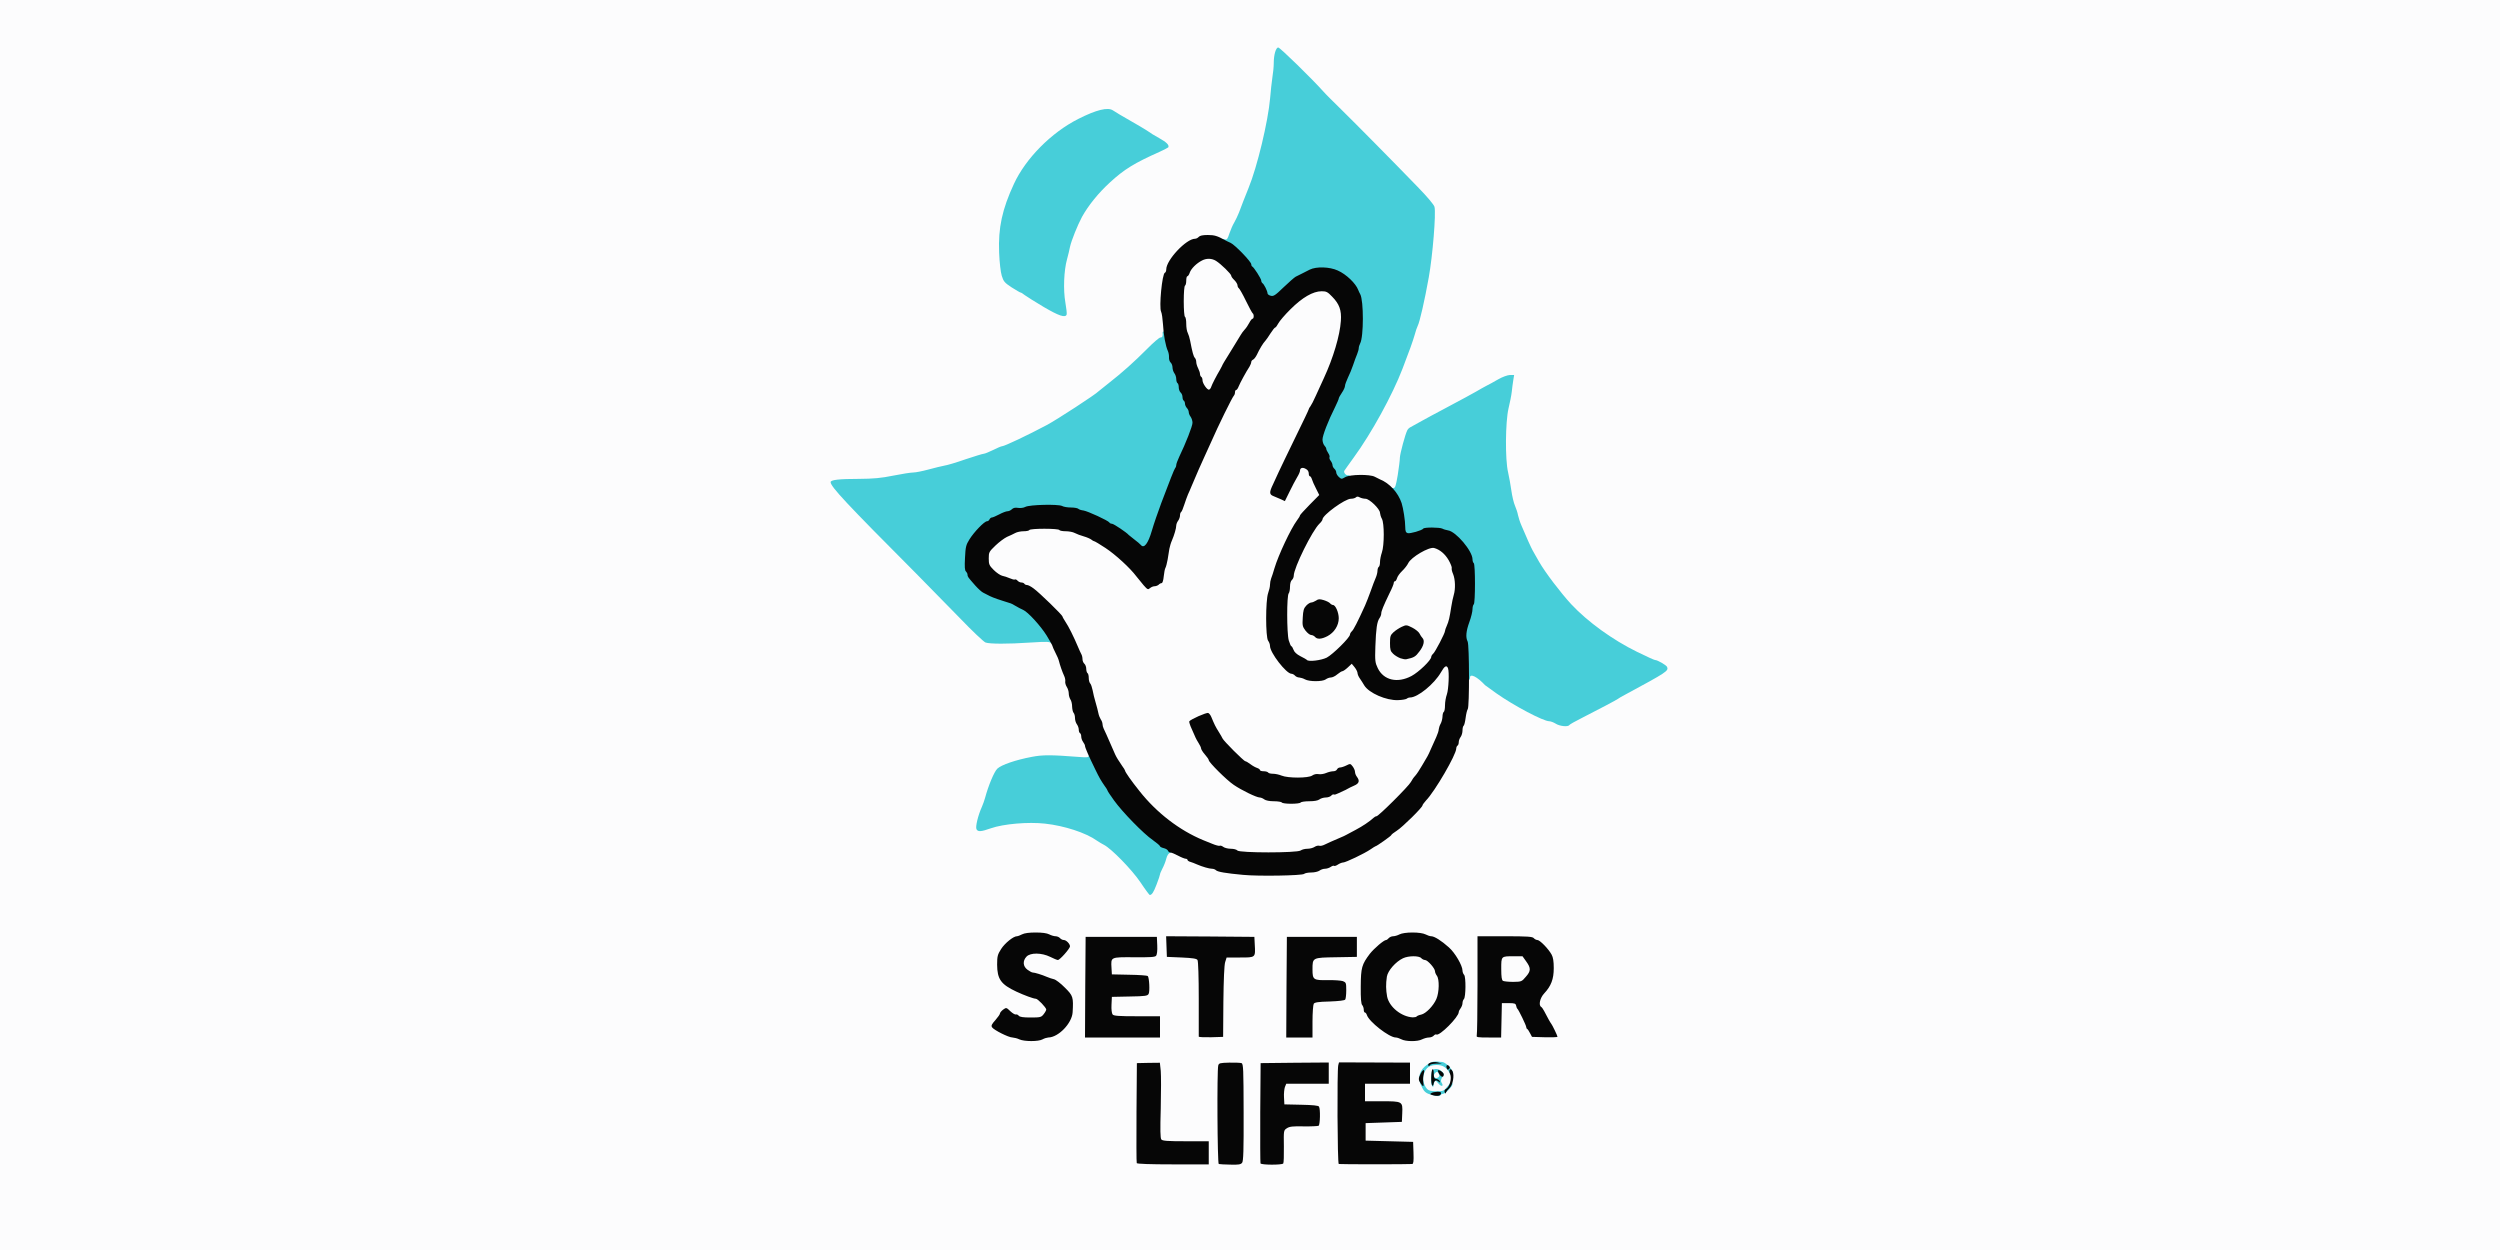
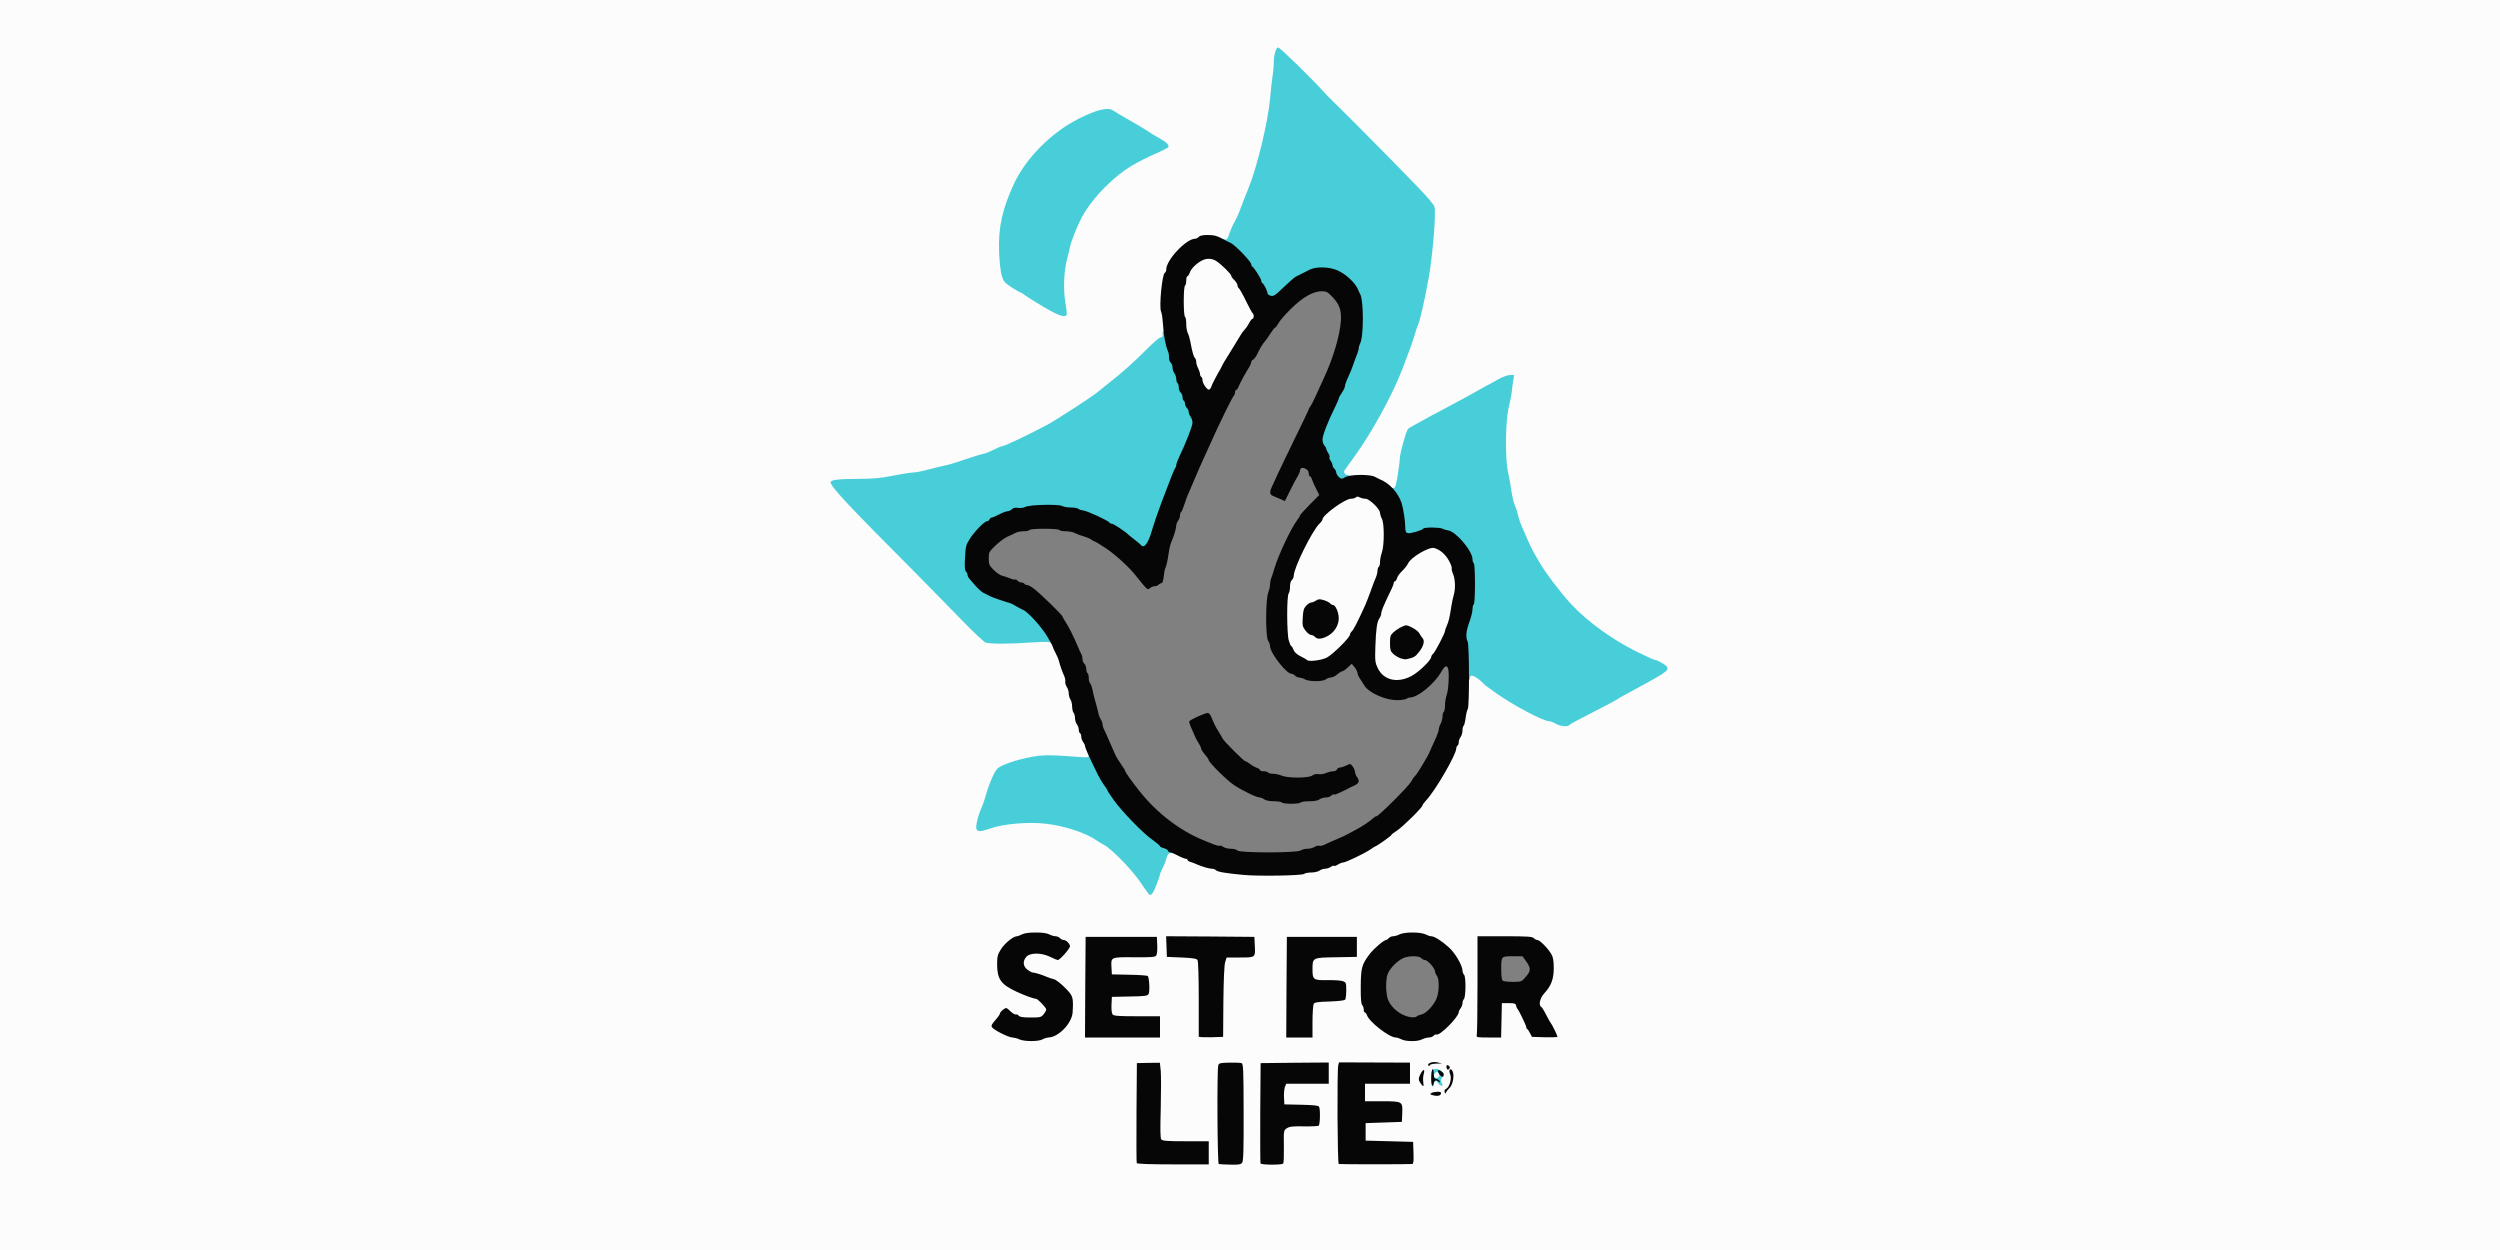
<svg xmlns="http://www.w3.org/2000/svg" width="2000" height="1000" version="1.0">
  <rect width="100%" height="100%" fill="#808080" stroke="none" />
  <g fill="#fcfcfd" stroke="#fcfcfd">
    <path d="M0 500V0h2000v1000H0V500zm991.9 392c-.1-18.4-.4-34.6-.8-36-.6-2.2-1.3-2.5-5.8-2.8-8.7-.5-8.3-2.3-8.3 38.8v35.9l6.3.3c4.6.2 6.5-.1 7.4-1.2.9-1.1 1.2-10.1 1.2-35zm134.9 36.1c.9-.1 1.2-1.7 1-5.8l-.3-5.8-19-.5-19-.5v-20l14.5-.5 14.5-.5.3-4c.5-5.9-.9-6.5-16.5-6.5H1089v-20h36v-4.9c0-4.2-.3-4.9-2.2-5.5-1.3-.3-12.7-.6-25.4-.6h-23.2l-.6 2.3c-.3 1.2-.6 18.1-.6 37.4V928l21.3.2c19.6.3 29.2.2 32.5-.1zM964 922v-6h-18.4c-14.5 0-18.6-.3-19.5-1.4-.9-1-1.1-9.5-.9-30.4.2-16-.1-29.4-.5-29.8-.5-.5-3.4-.9-6.5-.9h-5.7l-.3 37.3-.2 37.2h52v-6zm60-7.4c0-16.8-.4-16.4 16.7-16.8l11.8-.3.3-2.9c.2-1.5.1-3.9-.2-5.2-.6-2.3-.9-2.3-14.4-2.6l-13.7-.3-.3-8.6c-.1-4.7.2-9.8.7-11.2l1.1-2.7h34v-11l-24.2.2-24.3.3-.3 37.3-.2 37.2h13v-13.4zm-193-86.1c1.4-.8 3.4-1.4 4.6-1.5 5.1-.1 12.8-5.6 17-12.2 1.8-2.9 2.4-5.1 2.4-9.7 0-5.9 0-5.9-6.1-12-3.3-3.4-7.3-6.4-8.7-6.7-1.5-.3-4-1.2-5.7-1.9-3.9-1.7-9.8-3.5-11.4-3.5-.6 0-2.5-1-4.1-2.2-2.7-2-3-2.7-3-8.2 0-4.8.4-6.4 2.2-8.3 1.9-2.1 3-2.3 11-2.3 6.7 0 9.9.5 12.8 1.9l3.9 1.9 2.3-3.1c2.9-3.7 2.9-5.1.1-5.5-1.2-.2-2.7-1-3.3-1.8-.7-.8-2.3-1.4-3.5-1.4-1.3 0-3.6-.7-5.1-1.5-1.6-.8-5.1-1.5-7.9-1.5-2.7 0-6.3.7-7.9 1.5-1.5.8-3.4 1.5-4.1 1.5-2.7 0-9.6 5.6-12.5 10-5.2 8.1-3.6 18.2 3.7 23.6 4.9 3.6 20.6 10.3 24 10.4.7 0 2.8 1.7 4.8 3.8 4.2 4.5 4.8 10.3 1.4 14.6-2 2.5-2.3 2.6-13.4 2.6-6.5 0-11.6-.4-12-1-.3-.5-1.4-1-2.4-1s-2.4-.7-3.1-1.5c-1.6-1.9-4-1.9-4-.1 0 .8-1.1 2.8-2.5 4.4l-2.5 2.9 6.4 3.2c3.5 1.7 7.4 3.1 8.7 3.1 1.3.1 3.8.7 5.4 1.5 3.9 1.8 9.4 1.8 12.5 0zm303.6 0c1.6-.8 4.1-1.5 5.5-1.5 1.5 0 3.2-.7 3.9-1.5.7-.8 1.9-1.5 2.7-1.5 4 0 17.2-13.2 17.3-17.3 0-.6.7-2.1 1.5-3.1.8-1.1 1.5-3 1.5-4.2 0-1.3.5-2.6 1-2.9.6-.3 1-3.5 1-7s-.4-6.7-1-7c-.5-.3-1-1.6-1-2.9 0-4.1-5.9-14.2-10.9-18.7-5.9-5.3-11.6-8.9-14.1-8.9-1 0-3.1-.7-4.6-1.5-1.6-.8-4.9-1.5-7.4-1.5s-5.8.7-7.4 1.5c-1.5.8-3.8 1.5-5.1 1.5-1.2 0-2.8.7-3.5 1.5-.7.8-1.6 1.5-2.1 1.5-1.8 0-9.6 6.7-13 11-6.1 8-7.1 11.4-7.2 23.2-.1 7.3.2 11.1 1.1 12 .6.6 1.2 2.2 1.2 3.5 0 1.3.4 2.3.9 2.3s1.3.9 1.6 2c1.7 5.4 17.9 18 23.1 18 1.1 0 3 .7 4.4 1.4 3.4 1.9 7.2 1.9 10.6.1zm-209.6-7V816h-18.4c-14.5 0-18.6-.3-19.5-1.4-.8-.9-1.1-4.7-.9-10.7l.3-9.4 14.5-.5 14.5-.5v-10L901 783l-14.5-.5-.3-8.2c-.4-12.7-1-12.3 16.6-11.6 9.7.3 15.7.1 17.5-.6 2.6-1 2.8-1.5 2.5-5.3l-.3-4.3h-51l-.3 37.3-.2 37.2h54v-5.5zm50.4 3.3c.3-1.3.6-14.2.6-28.7 0-18.1.4-27.5 1.2-29.8l1.2-3.3h10.8c10.5 0 10.8-.1 11.4-2.4.3-1.3.4-3.7.2-5.2l-.3-2.9-32.3-.3-32.3-.2.3 5.2.3 5.3 11.8.5c9 .4 12 .9 12.7 2 .6.9 1 14.5 1 31.8V827h6.4c5.8 0 6.4-.2 7-2.2zm71.6-10.5c0-7.1.5-13.5 1-14.3.7-1.2 3.6-1.6 12.7-1.8 7.5-.3 12.1-.8 12.5-1.5.4-.7.8-2.7.8-4.5 0-4.5-3.1-5.6-14.4-4.8-12.1.8-12.6.3-12.6-11.6 0-13.4-.9-12.8 18.5-12.8 10.6 0 16.6-.4 17-1.1.4-.6.4-3 0-5.5l-.6-4.4-24.7.2-24.7.3-.3 37.3-.2 37.2h15v-12.7zm151.2-1 .3-13.8h8.5c7.7 0 8.5.2 8.9 2 .2 1.1.6 2.2 1 2.5 1 .8 7.1 13.4 7.1 14.7 0 .6.3 1.3.8 1.5.4.2 1.4 1.7 2.2 3.3 1.4 2.7 2.1 3 7.4 3.3 5.6.3 5.7.2 5-2-.3-1.3-.9-2.5-1.3-2.8-.6-.5-2.7-4.3-5.8-10.2-.8-1.5-1.8-3-2.4-3.3-.5-.4-.9-3.5-.9-6.9 0-5.8.3-6.6 3.3-9.8 7.2-7.7 9.7-18.3 6-25.1-2.5-4.6-9.4-11.7-11.4-11.7-.9 0-2.2-.7-2.9-1.5-1-1.2-4.6-1.5-20.1-1.5H1185v75h12.9l.3-13.7zm-276.9-106c1.2-3.9 4.9-14 6.6-17.8 1-2.2 2.2-5.3 2.7-7 .8-2.7 1.4-3 5.4-3.3 3.3-.2 5.8.4 9.3 2.3 2.7 1.4 5.5 2.5 6.3 2.5.7 0 1.4.4 1.4.9s1 1.3 2.3 1.6c1.2.4 3.6 1.2 5.2 2 4.4 1.9 9.9 3.5 12.1 3.5 1.1 0 2.5.5 3.2 1.2 1.4 1.4 7.8 2.4 24.2 3.8 12.3 1.1 39.7.3 40.6-1.1.3-.5 2.7-.9 5.3-.9 2.6 0 5.6-.7 6.7-1.5 1-.8 3.1-1.5 4.5-1.5s3.4-.7 4.5-1.5c1-.8 2.9-1.5 4.1-1.5 1.2 0 2.5-.4 2.8-1 .3-.5 1.5-1 2.6-1 2.3 0 17.1-6.9 22.3-10.5 2-1.4 3.8-2.5 4-2.5.9 0 12.6-8.3 12.6-8.9 0-.4 2-2 4.4-3.5 4.6-2.9 20.6-18.7 20.6-20.3 0-.5 1.3-2.2 2.8-3.9 7.1-7.3 24.2-36.7 24.2-41.6 0-.9.5-2 1-2.3.6-.3 1-1.6 1-2.8 0-1.2.7-3.1 1.5-4.1.8-1.1 1.5-3.4 1.5-5.2 0-1.8.4-3.5.9-3.8.5-.3 1.2-3.3 1.6-6.6.4-3.3 1.1-6.3 1.6-6.6.5-.3.9-4.2.9-8.7 0-4.5.3-10.6.6-13.4l.7-5.3h4.3c3.6 0 5.1.6 8.6 3.8 2.4 2 4.5 4 4.8 4.3.3.3 4.3 3.2 9 6.5 14 9.9 37.7 22.4 42.4 22.4 1.1 0 3.6.9 5.5 2.1 2.9 1.7 3.5 1.8 5 .6.9-.8 5.7-3.4 10.6-5.9 11.8-5.9 26.7-13.8 28-14.8.6-.5 3-1.9 5.5-3.2 35.7-19.3 33.2-17.6 28.8-19.9-1.8-1-3.9-1.8-4.6-1.9-.7 0-7.2-2.9-14.5-6.5-19.6-9.6-39.5-24-52.7-38.1-8.4-9.1-20.9-25.5-25.8-34.1-2.1-3.7-4.4-7.7-5-8.8-1.2-2.1-5.5-11.6-9-20-1.2-2.7-2.4-6.5-2.8-8.4-.3-1.8-1.4-5.2-2.4-7.5-1-2.2-2.3-7.7-2.9-12.1-.6-4.4-1.8-10.9-2.7-14.5-1.1-4.8-1.6-12-1.6-27.5-.1-17.9.2-22.3 2-29.5 2.2-9.1 3.5-20 2.4-19.9-.4 0-2.9 1.3-5.7 2.9-2.7 1.6-6.6 3.8-8.5 4.7-1.9 1-5.5 3-8 4.5-4.4 2.5-9.2 5.1-27 14.6-4.7 2.4-12.1 6.5-16.5 8.9-4.4 2.4-8.6 4.7-9.4 5.2-.8.4-1.8 1.4-2.2 2.2-2 3.8-5.9 20.7-7.4 32.4-.9 7.2-1.9 13.3-2.2 13.8-1 1.6-8 .7-9.9-1.4-1-1.2-2.8-2.5-3.9-3s-2.7-1.3-3.5-1.8c-7.5-4.3-8.1-4.4-17.7-3.8-10.9.8-12.3.1-12.3-5.8 0-2.4.9-4.8 2.8-7.3 16.8-21.9 34.9-53.9 44.2-78.2 5.1-13.2 8.3-22.1 10-27.5 1-3.3 2.3-7.3 2.9-9 6.3-17.3 15-77.7 12.6-87.4-.3-1.3-6.3-8.3-13.3-15.5-21.3-22-49.1-50.1-61.1-61.9-6.3-6.2-12.9-12.7-14.5-14.6-1.7-1.9-9.7-10.1-17.8-18.4l-14.6-14.9-.5 4.3c-1.6 13.5-3.1 28.4-3.7 35.9-1.4 16.8-10.5 54.2-17.2 70.5-3 7.5-5.8 14.5-7.6 19.5-1 2.5-2.7 6.1-3.8 8-1.2 1.9-2.9 5.9-3.9 8.9l-1.7 5.4-5.4-.6c-2.9-.3-6.4-1.3-7.6-2.1-2.8-2-8.2-2.1-9.8-.1-.7.8-2 1.5-3 1.5-7 0-23 17-23 24.5 0 1.3-.5 2.5-1.1 2.7-1 .3-1.6 3.4-3.6 18.7-.3 2.4-.1 5.3.5 6.5 1.1 2.2 2.3 23.2 1.5 25.4-.2.6-1.2 1.2-2 1.2-.9 0-5.8 4.2-10.8 9.3-10.3 10.3-19.4 18.5-30.5 27.2-4.1 3.2-7.7 6.1-8 6.4-2.1 2.4-33.6 22.9-41.5 27.1-15.2 8.1-34 17-35.9 17-.6 0-3.8 1.3-7.1 3-3.3 1.6-6.7 3-7.5 3-.8 0-7.3 2-14.5 4.4-7.1 2.5-14.8 4.8-17 5.1-2.2.4-7.9 1.8-12.7 3.1-4.8 1.3-10.3 2.4-12.2 2.4-1.9 0-9.1 1.1-16 2.5-9.9 2-15.9 2.5-27.8 2.6-8.4.1-16.3.4-17.6.8l-2.4.6 3.4 4c3.4 4.2 32.2 33.7 62.8 64.4 9.6 9.7 25.6 26 35.6 36.3 15.7 16.3 18.5 18.7 21.9 19.4 2.2.4 14 .2 26.3-.5 22.8-1.2 25.2-1 25.2 2.4 0 .6 1.1 3.2 2.3 5.6 1.3 2.4 2.6 5.5 2.9 6.9.8 3.5 2.8 9 4.4 12.2.8 1.4 1.4 4 1.4 5.6 0 1.7.5 3.4 1 3.7.6.3 1 2.1 1 3.9 0 1.8.7 4.1 1.5 5.2.8 1 1.5 3.8 1.5 6.1s.5 4.5 1 4.8c.6.3 1 2.1 1 3.8 0 1.8.7 4.1 1.5 5.1.8 1.1 1.5 3 1.5 4.2 0 1.3.5 2.6 1 2.9.6.3 1 1.5 1 2.7 0 1.1.6 3.2 1.4 4.6 3.3 6.4 4.6 10.5 4.6 14.3v4.1l-10.2-.6c-5.7-.3-14-.8-18.4-1.2-13.4-1-38.5 4.9-44.5 10.5-2.5 2.3-7.1 13.3-9.9 23.6-.4 1.7-2 5.8-3.4 9.2-2.6 6.4-3.3 10.3-1.7 10.3.5 0 2.6-.7 4.7-1.6 4.6-1.9 22.7-4.3 33.4-4.4 20.9-.1 44.5 6 56.5 14.5 1.7 1.1 4.2 2.7 5.7 3.4 5.2 2.6 22.3 19.8 27.8 27.9 3 4.5 5.8 8.2 6.1 8.2.4 0 .9-.8 1.2-1.7zm-72-462.5c-1.5-8.4-.8-32.8 1.1-39.8 1-3.6 2.2-8.3 2.6-10.5 1.1-5.1 6.1-17.6 9.6-24 5.1-9.2 13.2-19.2 22.4-27.6 11.3-10.3 19.2-15.3 38.9-24.1l5.4-2.5-5.9-3.3c-3.2-1.8-6.6-3.9-7.4-4.6-1.3-1-10.2-6.4-22.8-13.5-1.8-1.1-4.4-2.6-5.6-3.5-2.2-1.4-2.9-1.3-9.2 1.1-16.9 6.5-29.1 14.4-42.4 27.5-17.1 16.9-27.1 35.7-32.1 60.5-2.5 12.5-2.3 27.9.6 37.1 1.3 4.6 2.2 5.6 7.8 9.3 3.5 2.2 6.7 4.1 7.1 4.1.4 0 2 .9 3.4 2.1 3.2 2.4 25.4 15.7 26.5 15.8.4.1.4-1.8 0-4.1z" />
-     <path d="M1120.4 815.3c-6.1-2.1-12.5-9.1-13.7-15-1.1-5.5-1.2-15.8-.2-22 .8-4.8 7.1-11.9 12.9-14.7 4.6-2.2 18.8-2.3 20.6-.1.7.8 2.1 1.5 3 1.5 2.1 0 8 6.7 8 9 0 .9.7 2.5 1.5 3.6 2.3 3 2 19-.4 24.6-2.4 5.5-8.4 11.7-12.2 12.5-1.6.3-3.2 1-3.5 1.4-.8 1.4-11.4.8-16-.8zM1199.8 787.9c-1.6-.9-1.8-2.6-1.8-12.8 0-9.9.3-12 1.6-12.5.9-.3 6-.6 11.5-.6h9.9l3 4.2c2.4 3.3 3 5.1 3 9.3 0 4.4-.5 5.7-3.6 9.3l-3.5 4.1h-9.2c-5.1 0-10-.5-10.9-1zM987 683.5c-.8-.9-2.9-1.5-5.6-1.5-2.3 0-4.6-.4-4.9-1-.3-.5-1.7-1-2.9-1-1.3 0-4.5-.9-7.2-2.1-2.7-1.1-5.8-2.4-6.9-2.8-18.7-7.7-37.1-21.8-50.8-39.1-6.6-8.2-11.7-15.5-11.7-16.6 0-.3-1-2-2.3-3.7-3-4.4-4.5-6.8-5.6-9.2-1.6-3.7-5.2-12-6.8-15.5-.8-1.9-1.9-4.3-2.4-5.2-.5-1-.9-2.6-.9-3.6 0-.9-.6-2.6-1.4-3.7-.7-1.1-1.6-3.3-1.9-5-.3-1.6-1.3-5.5-2.2-8.5-.9-3-2-7.4-2.4-9.8-.5-2.4-1.3-4.8-1.9-5.4-.7-.7-1.2-2.7-1.2-4.4 0-1.8-.4-3.6-1-3.9-.5-.3-1-1.9-1-3.4 0-1.6-.7-3.4-1.5-4.1-.8-.7-1.5-2.3-1.5-3.6 0-1.4-.4-3.2-1-4.2-.5-.9-1.7-3.5-2.6-5.7-3.4-8.1-7.6-16.5-10-20-1.3-2-2.4-3.9-2.4-4.3 0-1.1-18.8-19.4-23.2-22.5-2-1.5-4.2-2.7-4.7-2.7-.6 0-2-.4-3.1-1-1.1-.5-2.9-1.4-4-2-1.1-.6-2.5-1-3.1-1-.6 0-2.5-.6-4.2-1.4-1.8-.8-4.4-1.7-6-2-1.5-.4-4.5-2.4-6.7-4.6l-4-4v-16.4l5.4-5.2c2.9-2.8 7.1-5.9 9.2-6.9 2.2-.9 5.1-2.3 6.6-3.1 1.4-.8 4.4-1.4 6.6-1.4 2.3 0 4.4-.4 4.7-1 .8-1.3 29.2-1.3 30 0 .3.6 2.7 1 5.2 1 2.4 0 5.7.6 7.1 1.4 1.5.8 4.7 2 7.2 2.7 2.5.7 5.2 1.9 6.1 2.6.8.7 1.9 1.3 2.3 1.3.4 0 4.5 2.4 9 5.4 7.6 5 19.5 15.9 24.4 22.3 1.2 1.5 3.1 4 4.3 5.6 2.3 3 5.9 3.6 7.9 1.2.7-.8 1.9-1.5 2.6-1.5 1 0 1.4-1.4 1.4-4.6 0-2.5.5-5.5 1.1-6.6.6-1.1 1.5-4.4 2-7.2.4-2.8 1.1-6.7 1.4-8.6.4-1.9 1.2-4.8 2-6.5 1.9-4.4 3.5-9.9 3.5-12.1 0-1 .7-2.8 1.5-3.8.8-1.1 1.5-3 1.5-4.2 0-1.3.4-2.5.9-2.8.5-.3 1.6-2.9 2.5-5.8.9-2.9 2.3-6.6 3-8.3.8-1.6 1.8-4.1 2.4-5.5.6-1.4 2-4.7 3.2-7.5 1.2-2.7 2.6-5.9 3-7 .5-1.1 2.5-5.6 4.5-10s4.3-9.3 5-11c6.3-14.4 17.2-36.5 18.6-38 .5-.5.9-1.7.9-2.7 0-1 .4-1.8.9-1.8s1.4-1.2 2-2.7c1.1-2.9 6.1-12.1 8.7-16 .7-1.2 1.4-2.9 1.4-3.7 0-.7.7-1.6 1.5-1.9.8-.4 2.1-2.1 3-3.9 1.9-4.2 5.2-9.7 6.8-11.2.7-.7 2.5-3.4 4.1-5.9 1.7-2.6 3.3-4.7 3.8-4.7.4 0 1.5-1.5 2.4-3.2 2.9-5.7 17.3-19.3 24.1-22.7 5.3-2.6 7.4-3.1 13.6-3.1 7.3 0 7.3 0 11.4 4.3 6.2 6.3 7.5 10.6 7 22.3-.7 14.4-5.2 30.8-13.6 48.9-1.8 3.9-4.6 10.2-6.4 14-1.7 3.9-3.7 7.7-4.4 8.6-.7.8-1.3 1.9-1.3 2.3 0 .4-4.9 10.7-10.9 22.9s-11.7 24.2-12.8 26.7c-1.1 2.5-2.8 6.1-3.7 8.2-2.1 4.7-2 5.1.9 6.4 2.3 1.1 2.5.9 6.8-7.5 2.4-4.7 4.9-9.5 5.5-10.6.6-1.1 1.3-2.8 1.6-3.7.4-1.4 1.6-1.8 4.8-1.8 5 .1 7.8 1.8 7.8 4.9 0 1.1.4 2.1 1 2.1.5 0 1.3 1.2 1.6 2.8.4 1.5 1.8 4.6 3.1 6.9 1.3 2.3 2.3 5.9 2.3 8 0 3.5-.8 4.6-7.5 11.3-4.1 4.1-7.5 7.8-7.5 8.3 0 .5-1.1 2.3-2.4 4-5 6.7-14.9 27.8-18 38.2-.9 3.3-2.2 7-2.7 8.3-.5 1.3-.9 3.5-.9 5s-.7 4.5-1.5 6.7c-2 5.7-2.1 29.4 0 32.1.8 1 1.5 2.9 1.5 4.2 0 5.4 13 22.1 17.1 22.2.9 0 2.2.7 2.9 1.5.7.8 2.2 1.5 3.4 1.5 1.1.1 3.2.7 4.6 1.5 3.3 1.9 8.1 1.9 10.6 0 1-.8 2.9-1.5 4.1-1.5 1.2 0 3.5-1.1 5.1-2.5 1.7-1.4 3.5-2.5 4-2.5.6 0 2.6-1.3 4.4-3 4.4-4 8.6-4.1 11.6 0 1.2 1.6 2.2 3.6 2.2 4.5 0 .9.8 2.8 1.9 4.3 1 1.5 2.6 3.9 3.5 5.5 4.2 6.9 25.4 15 28.1 10.7.3-.5 1.4-1 2.3-1 6.4 0 19.6-10.7 25-20.2 2.5-4.5 2.9-4.8 6.8-4.8 2.9 0 4.4.5 4.8 1.6 1.2 3.1.5 22.9-.9 26.9-.8 2.2-1.5 6.1-1.5 8.7 0 2.6-.4 5-1 5.3-.5.3-1 2.1-1 3.8-.1 1.8-.7 4.3-1.5 5.7-.8 1.4-1.4 3.4-1.5 4.4 0 1.1-.9 3.9-2 6.3s-2.9 6.4-4.1 9.1c-1.1 2.6-2.4 5.4-2.9 6.2-.5.8-2.5 4.2-4.4 7.5-1.9 3.3-4.3 6.9-5.4 8.1-1.1 1.1-2.7 3.4-3.5 5-1.8 3.4-25.9 27.4-27.5 27.4-.6 0-1.7.6-2.4 1.3-2.9 2.7-8.6 6.6-14.3 9.6-3.3 1.8-6.7 3.6-7.5 4-.8.5-2.8 1.4-4.5 2.1-6.2 2.6-10.1 4.3-12 5.3-2.2 1.2-7.5 2.4-14.8 3.6-2.6.4-5.3 1.3-5.9 1.9-.9.9-8.8 1.2-27.9 1.2-22.5 0-26.9-.2-27.9-1.5zm50.5-44.5c.3-.5 3.4-1 6.9-1 3.9 0 6.9-.5 8.2-1.5 1-.8 3.3-1.5 5-1.5 1.7 0 3.7-.7 4.4-1.5.7-.8 2.1-1.5 3.1-1.5 1.1 0 2.7-.4 3.7-.9.9-.5 2.4-1.2 3.2-1.5.8-.3 2.2-1 3-1.5.8-.5 3-1.6 4.9-2.4 1.9-.8 2.8-1.7 2.2-2.1-.6-.4-1.1-1.8-1.1-3.1s-.6-2.7-1.2-3.2c-1.9-1.1-6.2-.3-7.1 1.3-.4.8-1.9 1.4-3.3 1.4s-3.5.5-4.6 1.1c-3.5 1.9-12.7 3.1-26 3.6-9.9.3-13.4.1-16.3-1.1-2.1-.9-5.2-1.6-7.1-1.6-1.8 0-3.6-.4-3.9-1-.3-.5-1.9-1-3.6-1-1.6 0-2.9-.4-2.9-.9s-1-1.3-2.2-1.7c-1.3-.4-3.7-1.7-5.4-3-1.7-1.3-3.6-2.4-4.1-2.4-1.3 0-17.6-16.5-18.2-18.3-.2-.6-.9-1.9-1.6-2.7-1.9-2.4-6.5-10.9-6.5-12.3 0-.7-.4-1.8-.9-2.6-.8-1.3-1.6-1.2-5.3.4-2.4 1-4.5 2-4.6 2.1-.2.1.3 1.7 1.1 3.6.8 1.8 1.8 4 2.1 4.8.3.8 1.5 2.9 2.5 4.5 1.1 1.7 2 3.6 2 4.4.1.7 1.5 2.9 3.1 4.8 1.7 1.8 3 3.8 3 4.4 0 1.7 14.3 16 20 19.8 6.1 4.2 18.2 10.1 20.8 10.1.9 0 2.6.7 3.6 1.5 1.2.9 4.2 1.5 7.7 1.5 3.2 0 6.1.5 6.4 1 .3.6 2.4 1 4.5 1s4.2-.4 4.5-1z" />
    <path d="M1105.5 544.6c-2.8-1.6-4.7-3.7-6.3-7-2.2-4.6-2.3-5.7-1.9-20.5.5-17 1.2-22.5 3.3-25.6.8-1.1 1.4-2.7 1.4-3.7 0-1.9 1.7-6 6.6-16.2 1.9-3.7 3.4-7.4 3.4-8.2 0-.8.4-1.4 1-1.4.5 0 1.2-1.1 1.6-2.4.3-1.3 2.1-3.9 4-5.7 2-1.9 4.2-4.7 5-6.4 2.5-5.2 15.5-12.5 22.4-12.5 8.8 0 16.8 7.7 19.2 18.2 1.7 7.5 2.1 20.6.8 25.6-.7 2.6-1.6 7.2-2 10.2-1.2 8-2 11.1-3.6 14.7-.8 1.7-1.4 3.5-1.4 4.1 0 1.7-7.9 16.9-9.5 18.2-.8.7-1.5 1.8-1.5 2.5 0 2.6-10 12.2-15.8 15.3-5.4 2.9-6.8 3.2-14.3 3.2-6.9-.1-9.1-.5-12.4-2.4zM1128 523c.5 0 2.3-1.8 4-4 3.2-4 3.2-4.1 1.6-7.5-3.4-7.1-9.3-8.4-15.1-3.4-2.6 2.3-3.5 3.9-3.5 6.3 0 4.9 6.5 10.2 10.8 9 .8-.2 1.7-.4 2.2-.4zM1042.6 531.2c-.3-.5-2.6-1.9-5.2-3.2-3.1-1.6-5-3.4-5.6-5.2-.6-1.6-1.3-2.8-1.7-2.8-.4 0-1.3-2.1-2.1-4.7-1.8-5.9-1.8-41.9-.1-43.6.6-.6 1.1-3 1.1-5.3 0-2.5.6-4.7 1.5-5.4.8-.7 1.5-2.2 1.5-3.4 0-6.3 14.8-36.2 20.6-41.7 1.3-1.2 2.4-2.8 2.4-3.4 0-3.4 18-16.5 22.7-16.5 1.6 0 3.4-.5 4-1.1 1.1-1.1 3.1-1 12.6.7 4.5.7 12.7 8.3 12.7 11.7.1 1.2.7 3.3 1.5 4.7 2 3.6 2 27.2 0 33-.8 2.3-1.5 5.7-1.5 7.6 0 1.8-.4 3.6-1 3.9-.5.3-1 1.7-1 3s-.6 3.9-1.4 5.7c-.8 1.8-2.7 6.7-4.1 10.8-1.5 4.1-3.5 9.3-4.5 11.5-5.8 12.8-9.2 19.4-10.5 20.5-.8.7-1.5 1.9-1.5 2.6 0 2.4-13.6 15.8-18.9 18.7-4.3 2.3-6.3 2.7-13 2.7-4.4 0-8.2-.4-8.5-.8zm17.3-25.8c3.2-1.6 8.1-8.1 8.1-10.8 0-2.1-3.3-7.4-5-8.1-.8-.3-2.5-1.1-3.8-1.9-1.8-1.1-3-1.1-5.8-.1-5 1.7-7.5 4.6-8.1 9.3-.5 3.5-.1 4.8 2.1 7.7 1.5 1.9 3.6 3.5 4.6 3.5 1 0 2.2.5 2.5 1 .8 1.4 1.7 1.3 5.4-.6zM961.1 312.1c-1.2-1.6-2.1-3.8-2.1-4.9 0-1.2-.4-2.4-1-2.7-.5-.3-1-1.4-1-2.3 0-.9-.7-3-1.5-4.6-.8-1.5-1.5-3.8-1.5-5 0-1.2-.5-2.7-1.1-3.3-1.1-1.1-2-4.4-3.8-13.8-.4-2.2-1.3-5-1.9-6.2-.7-1.2-1.2-4.4-1.2-7.2 0-2.7-.4-5.3-1-5.6-.6-.4-1-6.7-1-15.5s.4-15.1 1-15.5c.6-.3 1-2.2 1-4.1 0-1.9.4-3.4.9-3.4s1.4-1.3 1.9-2.9c1.1-3.2 5.4-7.5 9.8-9.7 3.7-2 13.8-1.8 17.2.3 3.9 2.4 12.2 10.5 12.2 11.9 0 .7 1.1 2.2 2.5 3.5 1.3 1.3 2.5 3.2 2.5 4.1 0 .9.5 2 1 2.3.6.4 3.2 4.9 5.7 10.1 2.5 5.2 5 9.7 5.4 10 1.2.7 1.1 10.4-.1 10.4-.5 0-1.7 1.5-2.6 3.3-.9 1.7-2.5 4.2-3.7 5.4-1.1 1.2-2.5 3.1-3.1 4.2-.6 1-3.6 5.9-6.6 10.8-7.4 11.9-7.8 12.6-8.5 14.3-.4.8-1.1 2.2-1.6 3-2.6 4.4-6.5 11.7-6.9 13.5-.4 1.5-1.6 2.1-4.7 2.3-3.6.3-4.4-.1-6.2-2.7z" />
  </g>
  <g fill="#47ced9">
-     <path d="M1145 875.8c-4.6-1.3-5.8-2.4-8.1-7.4-3.1-6.4-1.3-12.5 5-16.8 3.6-2.5 5.7-2.8 11.9-2 3.9.6 10 8 8.2 9.8-.8.8-1.4.5-2.2-.9-2.7-4.7-5.6-6.5-10.5-6.5-5.7.1-8.5 2-10.2 7.1-1.3 3.9-.2 9 2.5 12 1.3 1.4 3.1 1.9 7.5 1.9 5.4 0 6-.2 8.6-3.5 2.9-3.7 4.3-4.4 4.3-2.2 0 1.8-5.6 7.7-7.4 7.7-.8 0-1.8.5-2.1 1-.7 1.2-2.8 1.2-7.5-.2z" />
    <path d="M1145.5 868.3c-.5-1-.8-4.3-.5-7.3.5-5.1.7-5.5 3.2-5.8 1.7-.2 3.6.4 5 1.8 2.1 1.9 2.1 2.2.6 4.8-1.2 2-1.3 3.1-.5 4.4 2 3.1-.4 3.4-2.8.3-2.4-3-2.9-2.7-3.7 1.8-.3 1.7-.3 1.7-1.3 0zm5.4-9.5c-.8-1.5-1.3-1.7-2.5-.7-2.8 2.3-.5 5.9 2.3 3.7.9-.7 1-1.5.2-3zM912.4 705.9c-6.8-10.1-23.3-27-29.2-30-1.5-.7-4-2.3-5.7-3.4-8.8-6.3-26-11.9-41.5-13.6-13.4-1.5-33.2.2-43.2 3.7-8 2.8-10.4 3-11.6.8-1-1.8 1.2-11.1 4.3-17.9.9-2.2 2.1-5.3 2.5-7 2.7-10.1 7.4-21.3 9.9-23.6 3.3-3.1 14.8-7 27.5-9.4 8.8-1.7 15.3-1.7 38.4.1 6.1.5 7.2.3 7.2-1 0-2.2 3.9-2 4.7.2 1.6 4.9 7.3 15.6 11 20.9 1.3 1.7 2.3 3.4 2.3 3.7 0 .4 2.3 3.9 5.2 7.9 6.6 9.2 23.6 26.7 31.1 31.8 3.1 2.2 5.7 4.4 5.7 4.8 0 .5 1.2 1.2 2.7 1.6 4.4 1.1 6.1 5.8 2.4 6.8-1.3.3-2.4 2-3.1 4.7-.6 2.4-2 5.9-3.1 7.9-1 2-1.9 4-1.9 4.6 0 .5-1.2 4.1-2.7 8-2.5 6.5-3.8 8.4-5.5 8.5-.3 0-3.7-4.5-7.4-10.1zM1244.5 578.9c-1.6-1-4-1.9-5.1-1.9-4.7 0-28.4-12.5-42.4-22.4-4.7-3.3-8.7-6.2-9-6.5-6.2-6.7-12-9.6-12-6 0 2.2-1.5 2.5-2.7.7-.4-.7-1.1-6.9-1.5-13.8-.4-6.9-1-15.8-1.4-19.7-.5-6.2-.2-8.3 2-14.5 1.4-3.9 2.6-8.6 2.6-10.4 0-1.8.5-3.6 1-3.9.6-.4 1-6 1-13.5s-.4-13.1-1-13.5c-.5-.3-1-1.7-1-3.1 0-7.6-11.9-20.7-21.5-23.7-6.1-1.9-11.1-2.2-11.9-.8-1.7 2.6-16.4 5.2-19.2 3.3-.6-.4-1.5-4.7-1.8-9.7-.8-9.7-2.3-15.4-5.6-20.7-2.5-4.2-2.7-8.6-.3-8.4 1.5.1 2-1.7 3.5-10.4.9-5.8 1.7-12 1.7-13.9.1-3.1 4.3-18.9 6-22 .4-.8 1.4-1.8 2.2-2.2.8-.5 5-2.8 9.4-5.2 4.4-2.4 11.8-6.5 16.5-8.9 17.8-9.5 22.6-12.1 27-14.6 2.5-1.5 6.1-3.5 8-4.5 1.9-.9 6.2-3.3 9.5-5.2 3.5-2 7.4-3.4 9.4-3.5h3.4l-.7 4.3c-.4 2.3-.9 6.5-1.2 9.2-.3 2.8-1.5 8.7-2.6 13.3-2.5 10.8-2.8 40.9-.3 51.2.8 3.6 2 10.1 2.6 14.5.6 4.4 1.9 9.9 2.9 12.1 1 2.3 2.1 5.7 2.4 7.5.4 1.9 1.6 5.7 2.8 8.4 3.5 8.4 7.8 17.9 9 20 .6 1.1 2.9 5.1 5 8.8 4.9 8.6 17.4 25 25.8 34.1 13.2 14.1 33.1 28.5 52.7 38.1 7.3 3.6 13.7 6.5 14.3 6.5 2 0 9.1 4.1 9.7 5.6 1.2 3.2-.2 4.1-33.7 22.2-2.5 1.3-4.9 2.7-5.5 3.2-1.3 1-16.1 8.8-28.7 15.2-5.4 2.7-10 5.3-10.3 5.8-1 1.7-7.8 1-11-1.1zM841 514.6c-1.3-1.3-3.5-1.4-16-.6-19.2 1.3-33.2 1.2-36.6 0-1.5-.6-10.7-9.3-20.3-19.3-9.7-10-25.5-26.1-35.1-35.8-56-56.2-68.5-69.6-68.5-73.2 0-1.8 6.6-2.6 22.8-2.6 11.5-.1 17.5-.6 27.3-2.6 6.9-1.4 14.1-2.5 16-2.5 1.9 0 7.4-1.1 12.2-2.4 4.8-1.3 10.5-2.7 12.7-3.1 2.2-.3 9.9-2.6 17-5.1 7.2-2.4 13.7-4.4 14.5-4.4.8 0 4.2-1.4 7.5-3 3.3-1.7 6.5-3 7.1-3 1.9 0 20.7-8.9 35.9-17 7.9-4.2 39.4-24.7 41.5-27.1.3-.3 3.9-3.2 8-6.4 11.1-8.7 20.2-16.9 30.5-27.2 5-5.1 9.9-9.3 10.8-9.3 1.6 0 2.1-1.1 1.8-3.8-.2-.9.6-1.2 2.1-1 1.9.2 2.4 1.1 3.2 5.3.4 2.8 1.5 6.4 2.2 8.2.8 1.7 1.4 4.2 1.4 5.6 0 1.4.5 2.9 1 3.2.6.3 1 1.9 1 3.4s.7 3.6 1.5 4.7c.8 1 1.5 3.1 1.5 4.6 0 1.5.5 3 1 3.3.6.3 1 1.9 1 3.4 0 1.6.7 3.4 1.5 4.1.8.7 1.5 2.3 1.5 3.6 0 1.2.5 2.6 1 2.9.6.3 1 1.5 1 2.5s.7 2.5 1.5 3.4c.8.8 1.5 2.3 1.5 3.3s.7 2.7 1.5 3.7c.9 1.2 1.5 4.2 1.5 7.8 0 5.8-3.3 15.3-10.6 30.2-1.3 2.8-2.4 5.7-2.4 6.6 0 .9-.4 2-.9 2.6-.7.7-4.4 10.1-11.1 27.9-4.2 11.1-9 25.7-9 27.3 0 .8-.9 2.7-2.1 4.3-1.7 2.4-2.7 2.9-6.4 2.9-2.4 0-4.8-.6-5.2-1.3-.4-.6-2.6-2.5-4.8-4.2-2.2-1.6-4.2-3.2-4.5-3.5-1.5-1.9-12.1-9-13.4-9-.8 0-1.8-.4-2.1-1-.8-1.3-17-9-19-9-.9 0-3.1-.6-4.8-1.4-3.6-1.7-9.8-2.5-24-3.2-7.7-.4-10.6-.2-13.2 1-1.8.9-4.6 1.6-6.1 1.6-3.4 0-8.3 1.5-14.9 4.6-2.8 1.3-5.6 2.4-6.3 2.4-.6 0-1.2.4-1.2 1 0 .5-1.5 1.6-3.3 2.5-3.8 1.8-8.5 6.9-13.3 14.5-3 4.8-3.4 6.2-3.4 12.2 0 3.7.5 7 1 7.3.6.3 1 1.3 1 2.1 0 1.7.3 2.1 6.2 8.8 2.3 2.6 5.2 5.2 6.3 5.7 1.1.5 2.7 1.3 3.5 1.8 2.3 1.3 6 2.8 12 4.6 3 1 6.2 2.1 7 2.6.8.5 2.2 1.2 3 1.5.8.3 2.2 1 3 1.5.8.5 2.4 1.3 3.5 1.8 3.5 1.5 14 12.7 17.9 19 2.6 4.3 3.6 7 3.4 9.2-.3 2.7-.5 2.8-1.8 1.5zM1067.7 384.2c-1-1-1.7-2.6-1.7-3.4 0-.9-.7-2.1-1.5-2.8-.8-.7-1.5-2-1.5-2.9 0-.9-.7-2.5-1.5-3.5-.8-1.1-1.5-3-1.5-4.2 0-1.3-.4-2.6-1-2.9-.5-.3-1-1.3-1-2.1 0-.9-.7-2.2-1.5-3-1-1.1-1.5-3.6-1.5-7.8 0-6.3 2.8-14.4 10.1-29 1.6-3.3 2.9-6.3 2.9-6.8s1.1-2.6 2.5-4.6c1.4-2 2.5-4.5 2.5-5.5s1.1-3.9 2.3-6.5c1.3-2.6 3.2-7.2 4.2-10.2.9-3 2.1-6.3 2.6-7.2 1.5-3 3.1-10 4.3-19.3 1.6-12.1.3-22-3.5-28.5-.5-.8-1.2-2.2-1.6-3-1.4-3.1-9-9.3-14.1-11.6-6.2-2.8-11.7-3.1-16.4-.7-1.8.9-4.1 2-5.1 2.5-7.2 3.5-10 5.6-16.2 11.8-6.4 6.5-7.3 7-11.1 7-5.1 0-7.4-.8-7.4-2.5 0-1.6-2.9-7.3-4.1-8-.5-.4-.9-1.3-.9-2 0-1.5-5.9-10.7-7.2-11.3-.5-.2-.8-1-.8-1.8 0-2.1-13.1-15.5-16.7-17.1-2.5-1-3.3-1.9-3.3-3.9s.4-2.4 1.9-1.9c1.6.5 2.2-.3 3.6-4.7 1-2.9 2.7-6.9 3.9-8.8 1.1-1.9 2.8-5.5 3.8-8 1.8-5 4.6-12 7.6-19.5 7-17 15.7-53.5 17.3-72 .4-5.5 1.3-12.9 1.8-16.5.6-3.6 1.1-8.7 1.1-11.5 0-6.7 1.7-12.5 3.6-12.5 1.4 0 26.9 24.9 36 35.1 1.6 1.9 8.2 8.4 14.5 14.6 12 11.8 39.8 39.9 61.1 61.9 7.5 7.7 13 14.2 13.4 15.9 1.3 5.2-1.5 39.3-4.6 56.5-3.3 18.5-7.3 35.8-8.8 38.6-.6 1.1-1.7 4.4-2.5 7.4-1.4 4.9-4 12.2-9.7 27-8.1 21.1-24.9 51.7-39 71-3.8 5.2-7.2 10.1-7.6 10.7-.7 1.5 1.7 4.1 3.4 3.5 1.8-.6 1.5 4.5-.4 5.2-3.3 1.3-9.1.6-10.7-1.2zM835 245.6c-6.9-4.1-13.7-8.4-15.2-9.5-1.4-1.2-3-2.1-3.4-2.1-.4 0-3.6-1.9-7.1-4.1-5.6-3.7-6.5-4.7-7.9-9.3-.9-3-1.8-10.6-2.1-18.6-.8-19.7 2.4-34.6 11.9-55 9.4-20.3 29.8-40.9 51.3-51.8 14.6-7.4 23.9-9.7 28-6.8 1.1.7 3.6 2.3 5.5 3.4 12.5 7.1 21.7 12.6 23 13.6.8.7 4.5 3 8.2 5 6.1 3.4 8.4 5.7 7.4 7.5-.3.3-3.3 1.9-6.8 3.5-20.2 9-28.4 14-39.8 24.5-9.2 8.4-17.3 18.4-22.4 27.6-3.5 6.5-8.5 18.9-9.6 24-.4 2.2-1.5 6.7-2.4 10-2.5 9-3.1 24.4-1.3 34.5.8 4.6 1.3 9 1 9.7-1.1 2.7-6.2 1-18.3-6.1z" />
  </g>
  <g fill="#060606">
    <path d="M909.4 930.5c-.3-.6-.3-18.8-.2-40.5l.3-39.5 9.2-.2 9.2-.1.7 6.5c.3 3.5.3 17 0 30-.5 17.3-.4 23.9.5 24.9.9 1.1 5 1.4 19.5 1.4H967v18.5h-28.6c-18.2 0-28.8-.4-29-1zM975 931.2c-1.1-.4-1.5-74.8-.4-78.8.5-1.9 1.3-2.1 8.8-2.3 4.5-.1 8.9.1 9.8.4 1.5.6 1.6 4.7 1.7 39.3.1 30.5-.2 39.1-1.2 40.4-1.1 1.4-2.9 1.7-9.5 1.5-4.5-.1-8.6-.3-9.2-.5zM1008.4 930.7c-.2-.7-.3-19-.2-40.7l.3-39.5 27.3-.3 27.2-.2v17h-34l-1.1 2.7c-.5 1.5-.9 5.2-.7 8.2l.3 5.6 13.5.3c9.2.2 13.7.6 14.2 1.5 1.2 1.9.9 14.5-.3 15.3-.6.3-6 .6-12 .5-8.7-.2-11.3.1-13.4 1.5-2.6 1.7-2.6 1.7-2.4 14.6.1 7-.1 13.2-.5 13.6-1.3 1.3-17.7 1.2-18.2-.1zM1071 931.2c-1.1-.4-1.4-74.9-.4-79l.6-2.3 28.4.1 28.4.1V867h-36v14h13.3c16.7 0 16.9.1 16.5 9.5l-.3 7-14.5.5-14.5.5v14l19 .5 19 .5.3 8.8c.2 6.5 0 8.7-1 8.9-2.6.3-57.8.3-58.8 0zM1146 876.1c-2-.6-2.2-.9-1-1.6.8-.6 3-1 4.8-1.1 2.5 0 3.2.3 3 1.5-.4 1.8-3.1 2.3-6.8 1.2zM1155.7 873.7c-.4-1.1 0-2 1.2-2.6 2.8-1.5 4.7-8.5 3.2-11.8-1.5-3.3.2-5.5 1.9-2.4 1.7 3.2.3 11.2-2.5 13.6-1.2 1.1-2.4 2.7-2.7 3.4-.3 1.2-.6 1.2-1.1-.2zM1136.6 866.8c-2-2.8-2-4.1-.1-7.8 2.1-4 3.6-3.9 2.5.1-.5 1.8-.7 4.7-.4 6.5.6 4 .1 4.2-2 1.2zM1145.8 868.4c-1.2-1.1-1-12.2.2-12.9.6-.4 1 1 1 3.4 0 3.3.4 4 2.2 4.3 1.2.2 2.4 1 2.6 1.8.5 1.3.3 1.3-1.2.1-1.8-1.5-3.2-.7-3.8 2.2-.1 1.1-.6 1.5-1 1.1zM1151.5 859.4c-.9-1.4-1.4-2.8-1.2-3.1.9-.8 4.7 1.7 4.7 3.2 0 2.6-1.8 2.5-3.5-.1z" />
    <path d="M1157.4 854.6c-.8-2.2.3-3.3 1.8-1.8.9.9.9 1.5 0 2.4-.9.9-1.3.7-1.8-.6zM1142.7 852.4c-1.1-1.9 3.5-3.4 7.3-2.5l3.5.9-4.7.1c-2.6.1-4.8.6-5 1.3-.3.8-.7.9-1.1.2zM815.5 831.5c-1.6-.8-4.1-1.4-5.5-1.5-3.1 0-15-6-16.4-8.2-.8-1.3-.2-2.5 2.7-5.7 2-2.3 3.7-4.7 3.7-5.4 0-.6 1.2-2 2.5-3 2.5-1.8 2.6-1.8 5.8 1.3 1.7 1.6 3.7 2.8 4.4 2.6.6-.3 1.7.2 2.3 1 .9 1 3.5 1.4 9.5 1.4 7.8 0 8.5-.2 10.4-2.6 1.2-1.5 2.1-3.2 2.1-3.8-.1-1.6-6.8-8.6-8.3-8.6-1.8 0-9.4-2.8-15.6-5.7-12.4-5.8-15.3-10-15.4-21.5 0-6.9.4-8.2 3.2-12.6 2.9-4.6 9.8-10.2 12.6-10.2.7 0 2.6-.7 4.1-1.5 1.9-1 5.7-1.5 10.9-1.5s9 .5 10.9 1.5c1.5.8 3.8 1.5 5.1 1.5 1.2 0 2.8.7 3.5 1.5.7.8 2 1.5 3 1.5 2 0 5 3.1 5 5.1-.1 1.8-8.1 10.9-9.7 10.9-.6 0-3.4-1.1-6.1-2.5-6.9-3.4-15.9-3.5-19-.2-3.2 3.4-2.9 7.8.8 10.5 1.6 1.2 3.5 2.2 4.1 2.2 1.6 0 7.5 1.8 11.4 3.5 1.7.7 4.2 1.6 5.7 1.9 1.4.3 5.4 3.3 8.7 6.7 6.6 6.5 6.9 7.6 6.2 19.8-.6 8.8-11.4 20-19.5 20.1-1.2.1-3.2.7-4.6 1.5-3.2 1.8-14.5 1.8-18.5 0zM1121 831.4c-1.4-.7-3.3-1.4-4.4-1.4-5.2 0-21.4-12.6-23.1-18-.3-1.1-1.1-2-1.6-2s-.9-1-.9-2.3c0-1.3-.6-2.9-1.2-3.6-.9-.8-1.3-5.2-1.2-14.9.1-15.1.8-17.6 7.3-26.2 3.4-4.3 11.2-11 13-11 .5 0 1.4-.7 2.1-1.5.7-.8 2.3-1.5 3.5-1.5 1.3 0 3.6-.7 5.1-1.5 1.8-.9 5.7-1.5 10.4-1.5s8.6.6 10.4 1.5c1.5.8 3.6 1.5 4.6 1.5 2.5 0 8.2 3.6 14.1 8.9 5 4.4 10.9 14.6 10.9 18.6 0 1.1.6 2.7 1.3 3.4 1.5 1.5 1.4 17.8-.2 19.4-.6.6-1.1 2-1.1 3.2 0 1.2-.7 3-1.5 4.1-.8 1-1.5 2.4-1.5 3.1-.1 4-15.5 19.4-17.9 17.9-.5-.3-1.4.1-2.1.9-.7.8-2.4 1.5-3.9 1.5-1.4 0-3.9.7-5.5 1.5-3.5 1.9-13.2 1.8-16.6-.1zm12.4-18.3c.3-.4 1.9-1.1 3.5-1.4 3.8-.8 9.8-7 12.2-12.5 2.3-5.4 2.5-15.8.4-18.6-.8-1.1-1.5-2.7-1.5-3.6 0-2.3-5.9-9-8-9-.9 0-2.3-.7-3-1.5-1.7-2-10.2-2-14.6.1-5.9 2.8-12.1 9.9-12.9 14.7-.9 6-.8 10.5.2 16 1.7 8.3 11.4 16.1 20.5 16.6 1.5 0 2.9-.3 3.2-.8zM868.2 789.8l.3-40.3h57l.3 6.8c.2 4.2-.2 7.4-.9 8.3-.9 1.1-4.6 1.3-17.6 1.2-19-.1-18.6-.3-18.1 8.5l.3 5.2 14 .3c7.7.1 14.3.6 14.7 1 1.2 1.2 1.8 12.4.7 14.3-.8 1.6-2.6 1.9-15.2 2.1l-14.2.3-.3 6.3c-.2 3.8.2 6.9.9 7.8.9 1.1 4.9 1.4 19.5 1.4H928v17h-60l.2-40.2zM959 829.3V799c0-17.2-.4-30.1-1-31-.7-1.1-3.7-1.6-12.7-2l-11.8-.5-.3-8.3-.3-8.2 35.3.2 35.3.3.3 6c.6 10.7.8 10.5-11.7 10.5h-10.8l-1.2 3.8c-.7 2.4-1.2 13.7-1.4 31.7l-.2 28-9.7.3c-5.4.1-9.8-.1-9.8-.5zM1029.2 789.8l.3-40.3h56v16l-16.5.3c-19.2.3-19 .2-19 9.8 0 8.2.7 8.7 12.3 8.5 5.1-.1 10.5.3 12 .8 2.5 1 2.7 1.4 2.7 7.3 0 3.5-.4 6.8-.8 7.4-.4.8-5.1 1.3-12.5 1.6-9.1.2-12 .7-12.7 1.8-.5.8-1 7.2-1 14.3V830h-21l.2-40.2zM1181.4 828.4c.3-.9.6-19.1.6-40.5V749h21.9c18.2 0 22.1.3 23.1 1.5.7.8 2 1.5 2.9 1.5 2 0 8.9 7.1 11.4 11.7 1.2 2.2 1.7 5.4 1.7 10.8 0 8.8-2.1 14.3-7.7 20.3-3.3 3.5-4.6 9.3-2.4 10.7.6.3 1.6 1.8 2.4 3.3 2.7 5.3 5.2 9.7 5.7 10.2.7.7 5 9.6 5 10.4 0 .4-4.6.5-10.2.4l-10.2-.3-1.6-3c-.8-1.6-1.8-3.1-2.2-3.3-.5-.2-.8-.9-.8-1.5 0-1.3-6.1-13.9-7.1-14.7-.4-.3-.8-1.4-1-2.5-.4-1.7-1.2-2-5.9-2h-5.5l-.3 13.8-.3 13.7h-10c-8.8 0-10-.2-9.5-1.6zm39.2-46.9c4.2-4.7 4.2-7 .4-12.3l-3-4.2h-6.9c-10.3 0-10.1-.2-10.1 10.1 0 6.6.4 9 1.4 9.6.8.4 4.5.8 8.2.8 6.5-.1 6.8-.2 10-4zM994.5 699.9c-13.9-1.3-20.4-2.4-21.7-3.7-.7-.7-2.1-1.2-3.2-1.2-2.2 0-7.7-1.6-12.1-3.5-1.6-.8-4-1.6-5.2-2-1.3-.3-2.3-1.1-2.3-1.6s-.7-.9-1.4-.9c-.8 0-3.6-1.1-6.2-2.5s-5.3-2.5-6.1-2.5c-.7 0-1.6-.6-1.9-1.4-.3-.8-1.9-1.8-3.5-2.1-1.6-.4-2.9-1.1-2.9-1.5 0-.5-2.6-2.7-5.7-4.9-7.5-5.1-24.5-22.6-31.1-31.8-2.9-4-5.2-7.5-5.2-7.9 0-.3-1-2-2.3-3.7-3.1-4.5-4.2-6.4-7.5-13.2-5.3-10.8-8.2-17.5-8.2-18.8 0-.6-.7-2.1-1.5-3.1-.8-1.1-1.5-3-1.5-4.2 0-1.3-.4-2.6-1-2.9-.6-.3-1-1.6-1-2.9 0-1.2-.7-3.1-1.5-4.2-.8-1-1.5-3.3-1.5-4.9 0-1.7-.5-3.6-1.1-4.2-.6-.6-1.1-2.8-1.2-4.9 0-2.2-.6-4.8-1.4-5.9-.7-1.1-1.3-3.2-1.3-4.8 0-1.5-.7-3.9-1.6-5.2-.8-1.3-1.4-3.2-1.2-4.3.2-1-.2-3-.8-4.3-1.6-3.4-3.5-9-4.2-11.9-.3-1.4-1.6-4.5-2.9-6.9-1.2-2.4-2.3-4.8-2.3-5.2 0-.5-2.1-4.3-4.7-8.5-4.7-7.6-15-18.9-18.8-20.5-2-.9-3.2-1.5-7-3.7-2.3-1.4-2.3-1.4-9.5-3.6-6.1-1.9-9.7-3.4-12-4.7-.8-.5-2.4-1.3-3.5-1.8s-4-3.1-6.3-5.7c-5.9-6.7-6.2-7.1-6.2-8.7 0-.8-.6-1.9-1.2-2.5-1-.7-1.2-3.7-.8-10.9.4-8.7.8-10.4 3.5-14.7 3.6-5.9 12-14.6 14.1-14.6.8 0 1.7-.7 2-1.5.4-.8 1.2-1.5 1.9-1.5.6 0 3.3-1.1 5.9-2.5 2.6-1.4 5.5-2.5 6.6-2.5 1 0 2.6-.7 3.5-1.6 1.1-1.1 2.6-1.5 4.9-1.1 1.9.3 4.5 0 5.9-.8 3.5-1.8 26.4-2.3 29.4-.7 1.2.7 4.4 1.2 7 1.2 2.7 0 5.4.5 5.9 1 .6.6 2.4 1.2 4.2 1.4 3.3.5 19.7 8 20.7 9.6.3.6 1.3 1 2.1 1 1.3 0 11.9 7.1 13.4 9 .3.3 2.3 1.9 4.5 3.6 2.2 1.6 4.5 3.6 5.2 4.4 2.5 3.1 5.8-1.1 8.8-11.5 1.5-5.2 5-15.3 7.5-22 6.7-17.8 10.4-27.2 11.1-28 .5-.5.9-1.6.9-2.5 0-.9 1.1-3.8 2.4-6.6 5.2-10.8 10.6-24.5 10.6-27.2 0-1.5-.7-3.7-1.5-4.8-.8-1-1.5-2.7-1.5-3.7s-.7-2.5-1.5-3.3c-.8-.9-1.5-2.4-1.5-3.4s-.5-2.2-1-2.5c-.6-.3-1-1.7-1-2.9 0-1.3-.7-2.9-1.5-3.6-.8-.7-1.5-2.5-1.5-4.1 0-1.5-.4-3.1-1-3.4-.5-.3-1-1.8-1-3.3 0-1.5-.7-3.6-1.5-4.6-.8-1.1-1.5-3.2-1.5-4.7 0-1.4-.7-3.2-1.5-3.9-.8-.7-1.4-2.5-1.3-4.1.1-1.5-.3-3.8-.9-5.1-1.8-3.9-3.5-12.9-3.9-21.3-.3-4.4-.9-8.9-1.5-10.1-1.8-3.5.8-30.5 3-31.2.6-.2 1.1-1.4 1.1-2.7 0-7.5 16-24.5 23-24.5 1 0 2.3-.7 3-1.5.9-1 3.1-1.5 7.2-1.5 5.4 0 7.6.7 13.8 4.1.8.5 2.9 1.5 4.5 2.2 3.5 1.6 16.5 15.1 16.5 17.1 0 .8.3 1.6.8 1.8 1.3.6 7.2 9.8 7.2 11.3 0 .7.4 1.6.9 2 1.3.7 4.1 6.4 4.1 8.1 0 .8 1.2 1.7 2.6 2 2.2.6 3.6-.3 10.2-6.7 4.3-4.1 8.6-7.9 9.7-8.5 1.1-.6 3.4-1.7 5-2.5 1.7-.9 4.5-2.3 6.3-3.2 5.2-2.6 15.9-2.3 22.4.7 6.8 3 14.4 10.3 16.4 15.6.3.8 1 2.4 1.6 3.4 2.8 5.2 2.8 34.1-.1 39.4-.6 1.1-1.1 2.8-1.1 3.7 0 .9-.6 3.1-1.3 4.8-.8 1.8-2.2 5.7-3.2 8.7-1 3-2.9 7.6-4.2 10.2-1.2 2.6-2.3 5.5-2.3 6.5s-1.1 3.5-2.5 5.5-2.5 4.1-2.5 4.6-1.3 3.5-2.9 6.8c-5.6 11.1-10.1 22.8-10.1 26 0 1.8.7 3.9 1.5 4.8.8.8 1.5 2 1.5 2.6 0 .6.7 2.2 1.6 3.5.9 1.3 1.3 2.8 1 3.3-.3.5.1 1.8.9 2.8.8 1 1.5 2.6 1.5 3.5 0 .9.7 2.2 1.5 2.9.8.7 1.5 2 1.5 3 0 .9.9 2.5 2.1 3.6 2 1.8 2.2 1.8 5.1.1 3.8-2.2 19.7-2.4 23.6-.3 1.5.8 3.4 1.7 4.2 2.1 7.7 3.1 14.5 10.6 17.3 19 1.3 4.1 2.9 14.1 2.9 19.2 0 3.2.5 4.4 1.9 4.8 1.9.6 11.6-2.2 12.5-3.6.7-1.2 13.1-1.1 15.3 0 1 .6 3 1.1 4.5 1.4 6.3.8 19.6 16.5 19.6 23.1 0 1.4.5 2.8 1 3.1 1.3.8 1.3 32.2 0 33-.5.3-1 2.1-1 3.9 0 1.8-1.1 6.4-2.5 10.2-2.7 7.4-3.1 12.3-1.4 15.6 1.4 2.7 1.5 52.3.1 54.1-.5.6-1.3 3.8-1.7 7-.4 3.1-1.1 6-1.6 6.3-.5.3-.9 2-.9 3.8 0 1.8-.7 4.1-1.5 5.2-.8 1-1.5 2.9-1.5 4.1 0 1.2-.4 2.5-1 2.8-.5.3-1 1.4-1 2.3 0 4.9-17.1 34.3-24.2 41.6-1.5 1.7-2.8 3.4-2.8 3.9 0 1.6-16 17.4-20.6 20.3-2.4 1.5-4.4 3.1-4.4 3.5 0 .6-11.7 8.9-12.6 8.9-.2 0-2 1.1-4 2.5-4.8 3.3-19.9 10.5-21.9 10.5-.9 0-2.7.7-4.1 1.6-1.3.9-2.7 1.4-3.1 1.1-.3-.4-1.5 0-2.7.8-1.1.8-3.2 1.5-4.6 1.5-1.4 0-3.4.7-4.4 1.5-1.1.8-4.1 1.5-6.6 1.5s-5.1.5-5.7 1.1c-1.4 1.4-36.6 2-48.8.8zm46-19.5c1.1-.8 3.5-1.4 5.5-1.4s4.5-.7 5.7-1.5c1.2-.8 2.8-1.2 3.7-.9.8.3 2.8-.1 4.3-.9 2.7-1.3 6.4-3 12.8-5.7 1.7-.7 3.7-1.6 4.5-2.1.8-.4 4.2-2.2 7.5-4 5.7-3 11.4-6.9 14.3-9.6.7-.7 1.8-1.3 2.4-1.3 1.6 0 25.7-24 27.5-27.4.8-1.6 2.4-3.9 3.5-5 1.1-1.2 3.5-4.8 5.4-8.1 1.9-3.3 3.9-6.7 4.4-7.5.5-.8 1.8-3.6 2.9-6.2 1.2-2.7 3-6.7 4.1-9.1 1.1-2.4 2-5.2 2-6.3.1-1 .7-3 1.5-4.4.8-1.4 1.4-3.9 1.5-5.7 0-1.7.5-3.5 1-3.8.6-.3 1-2.7 1-5.3 0-2.6.7-6.5 1.5-8.7 1.4-4 2-18 .9-20.9-1.1-2.8-2.8-1.8-5.6 3.2-5.4 9.4-18.6 20.2-24.8 20.2-.9 0-2 .4-2.5.9-.6.5-3.7 1.1-7 1.2-9.5.4-23.4-5.7-27.1-11.8-.9-1.6-2.5-4-3.5-5.5-1.1-1.5-1.9-3.5-1.9-4.5-.1-1-1.1-3-2.3-4.5l-2.3-2.8-3.2 3c-1.8 1.7-3.8 3-4.4 3-.5 0-2.3 1.1-4 2.5-1.6 1.4-3.9 2.5-5.1 2.5-1.2 0-3.1.7-4.1 1.5-2.6 1.9-13.2 1.9-16.6 0-1.4-.8-3.5-1.4-4.6-1.5-1.2 0-2.7-.7-3.4-1.5-.7-.8-2-1.5-2.9-1.5-4.1-.1-17.1-16.8-17.1-22.2 0-1.3-.7-3.2-1.5-4.2-2.1-2.8-2.1-32.3 0-38.1.8-2.2 1.5-5.2 1.5-6.7s.4-3.7.9-5c.5-1.3 1.8-5 2.7-8.3 3.1-10.4 13-31.5 18-38.2 1.3-1.7 2.4-3.5 2.4-4 0-.4 3.5-4.2 7.7-8.5l7.7-7.8-2.6-5.2c-1.5-2.9-3-6.3-3.3-7.5-.4-1.3-1.1-2.3-1.6-2.3s-.9-1-.9-2.3c0-1.5-.9-2.9-2.4-3.6-2.6-1.5-4.6-.8-4.6 1.5 0 .8-1 3.1-2.3 5.2-1.2 2-4 7.2-6 11.4l-3.8 7.7-3.2-1.5c-1.7-.8-4.4-1.9-5.9-2.5-3.4-1.3-3.5-3-.4-9.4 1.3-2.7 3.4-7.2 4.6-10 1.3-2.7 7.1-15 13.1-27.2s10.9-22.5 10.9-22.9c0-.4.6-1.5 1.3-2.3.7-.9 2.7-4.7 4.4-8.6 1.8-3.8 4.6-10.1 6.4-14 7.5-16.2 12.8-34 13.6-45.8.6-8.5-1.2-13.5-7-19.4-3.6-3.8-4.7-4.3-8.4-4.3-6.9 0-15.5 5-24.9 14.4-4.5 4.4-8.9 9.6-9.8 11.4-.9 1.7-2 3.2-2.4 3.2-.5 0-2.1 2.1-3.8 4.7-1.6 2.5-3.4 5.2-4.1 5.9-1.6 1.5-4.9 7-6.8 11.2-.9 1.8-2.2 3.5-3 3.9-.8.3-1.5 1.2-1.5 1.9 0 .8-.7 2.5-1.4 3.7-2.6 3.9-7.6 13.1-8.7 15.9-.6 1.6-1.5 2.8-2 2.8s-.9.8-.9 1.8-.4 2.2-.9 2.7c-1.4 1.5-12.3 23.6-18.6 38-.7 1.7-3 6.6-5 11s-4 8.9-4.5 10c-.4 1.1-1.8 4.3-3 7-1.2 2.8-2.6 6.1-3.2 7.5-.6 1.4-1.6 3.9-2.4 5.5-.7 1.7-2.1 5.4-3 8.3-.9 2.9-2 5.5-2.5 5.8-.5.3-.9 1.5-.9 2.8 0 1.2-.7 3.1-1.5 4.2-.8 1-1.5 2.8-1.5 3.8 0 2.2-1.6 7.7-3.5 12.1-.8 1.7-1.6 4.6-2 6.5-.3 1.9-1 5.8-1.4 8.7-.5 2.8-1.3 5.8-1.7 6.5-.5.7-1.1 3.8-1.4 6.8-.3 3.3-1 5.5-1.7 5.5s-1.8.6-2.4 1.3c-.7.6-2.2 1.2-3.3 1.2-1.1 0-2.7.7-3.6 1.5-1.6 1.4-2 1.2-5.1-2.3-1.9-2.2-4.5-5.4-5.8-7.1-5-6.7-16.8-17.5-24.7-22.7-4.5-3-8.6-5.4-9-5.4-.4 0-1.5-.6-2.3-1.3-.9-.7-3.6-1.9-6.1-2.6-2.5-.7-5.7-1.9-7.2-2.7-1.4-.8-4.7-1.4-7.1-1.4-2.5 0-4.9-.4-5.2-1-.4-.6-5.5-1-12-1s-11.6.4-12 1c-.3.6-2.4 1-4.7 1-2.2 0-5.2.6-6.6 1.4-1.5.8-4.4 2.2-6.6 3.1-2.1 1-6.3 4.1-9.2 6.9-5.2 5-5.4 5.4-5.4 10.4 0 4.7.4 5.6 4 9.2 2.2 2.2 5.2 4.2 6.7 4.6 1.6.3 4.3 1.2 6.1 2 1.8.8 3.6 1.3 4.1 1 .5-.3 1.4.1 2.1.9.7.8 2.1 1.5 3.1 1.5s2.1.5 2.4 1c.3.6 1.3 1 2.1 1 .9 0 3.2 1.2 5.2 2.7 4.4 3.1 23.2 21.4 23.2 22.5 0 .4 1.1 2.3 2.4 4.3 2.4 3.5 6.6 11.9 10 20 .9 2.2 2.1 4.8 2.6 5.7.6 1 1 2.8 1 4.2 0 1.3.7 2.9 1.5 3.6.8.7 1.5 2.5 1.5 4.1 0 1.5.5 3.1 1 3.4.6.3 1 2.1 1 3.9 0 1.7.5 3.7 1.2 4.4.6.6 1.4 3 1.9 5.4.4 2.4 1.5 6.8 2.4 9.8.9 3 1.9 6.9 2.2 8.5.3 1.7 1.2 3.9 1.9 5 .8 1.1 1.4 2.8 1.4 3.7 0 1 .4 2.6.9 3.6.5.9 1.6 3.3 2.4 5.2 1.6 3.5 5.2 11.8 6.8 15.5 1.1 2.4 2.6 4.8 5.6 9.2 1.3 1.7 2.3 3.4 2.3 3.7 0 1.1 5.1 8.4 11.7 16.6 13.7 17.3 31.8 31.2 50.8 39.1 1.1.4 4.3 1.8 7.2 2.9 2.8 1.2 5.6 1.9 6.1 1.6.5-.3 1.8.1 2.8.9 1 .8 3.8 1.5 6 1.5 2.3 0 4.7.6 5.3 1.4 1.7 2 47.7 2 50.6 0zm88.7-139.6c5.8-3.1 15.8-12.7 15.8-15.3 0-.7.7-1.8 1.5-2.5 1.6-1.3 9.5-16.5 9.5-18.2 0-.6.6-2.4 1.4-4.1 1.6-3.6 2.3-6.7 3.6-15.2.5-3.3 1.4-7.6 2-9.5 1.5-5 1.2-12.5-.5-16.7-.9-2-1.4-4.2-1.1-4.9.2-.6-.9-3.5-2.5-6.3-2.9-5-7.1-8.5-11.6-9.7-4.1-1.1-18.5 7.4-20.7 12.1-.8 1.7-3 4.5-5 6.4-1.9 1.8-3.7 4.4-4 5.7-.4 1.3-1.1 2.4-1.6 2.4-.6 0-1 .6-1 1.4 0 .8-1.5 4.5-3.4 8.2-4.9 10.2-6.6 14.3-6.6 16.2 0 1-.6 2.6-1.4 3.7-2 2.9-2.8 8.4-3.3 22.6-.4 11.6-.2 13 1.9 17.4 4.7 9.7 15.7 12.3 27 6.3zm-67.8-14.7c4.9-2.6 18.6-16.1 18.6-18.5 0-.7.7-1.9 1.5-2.6 1.3-1.1 4.7-7.7 10.5-20.5 1-2.2 3-7.4 4.5-11.5 1.4-4.1 3.3-9 4.1-10.8.8-1.8 1.4-4.4 1.4-5.7 0-1.3.5-2.7 1-3 .6-.3 1-2.1 1-3.9 0-1.9.7-5.3 1.5-7.6 2-5.7 2-23.5 0-27-.8-1.4-1.4-3.5-1.5-4.7 0-3.1-8.5-11.3-11.6-11.3-1.4 0-3.5-.5-4.6-1.1-1.4-.8-2.3-.8-3.1 0-.6.6-2.4 1.1-4 1.1-4.7 0-22.7 13.1-22.7 16.5 0 .6-1.1 2.2-2.4 3.4-5.8 5.5-20.6 35.4-20.6 41.7 0 1.2-.7 2.7-1.5 3.4-.9.7-1.5 2.9-1.5 5.4 0 2.3-.5 4.7-1 5.2-1.7 1.7-1.6 32 0 37.7.8 2.6 1.7 4.7 2.1 4.7.4 0 1.1 1.2 1.7 2.8.6 1.8 2.5 3.6 5.6 5.2 2.6 1.3 4.9 2.6 5.1 2.9 1 1.7 11.5.4 15.9-1.8zM969 309.4c.5-1.7 4.3-9.1 6.9-13.4.5-.8 1.2-2.2 1.6-3 .7-1.7 1.1-2.4 8.5-14.3 3-4.9 6-9.8 6.6-10.8.6-1.1 2-3 3.1-4.2 1.2-1.2 2.8-3.7 3.7-5.4.9-1.8 2.1-3.3 2.6-3.3 1.2 0 1.3-3.7.1-4.4-.4-.3-2.9-4.8-5.4-10-2.5-5.2-5.1-9.7-5.7-10.1-.5-.3-1-1.4-1-2.3 0-.9-1.2-2.8-2.5-4.1-1.4-1.3-2.5-2.8-2.5-3.5 0-1.4-8.3-9.5-12.2-11.9-3.3-2.1-7.7-2.2-11.2-.3-4.4 2.2-8.7 6.5-9.8 9.7-.5 1.6-1.4 2.9-1.9 2.9s-.9 1.5-.9 3.4-.4 3.8-1 4.1c-.6.4-1 5.7-1 12.5s.4 12.1 1 12.5c.6.3 1 2.9 1 5.6 0 2.8.5 6 1.2 7.2.6 1.2 1.5 4 1.9 6.2 1.8 9.4 2.7 12.7 3.8 13.8.6.6 1.1 2.1 1.1 3.3 0 1.2.7 3.5 1.5 5 .8 1.6 1.5 3.7 1.5 4.6 0 .9.5 2 1 2.3.6.3 1 1.5 1 2.7 0 2.5 3.8 8 5.3 7.5.6-.2 1.4-1.2 1.7-2.3z" />
    <path d="M1025.5 642c-.3-.5-3.2-1-6.4-1-3.5 0-6.5-.6-7.7-1.5-1-.8-2.7-1.5-3.6-1.5-2.6 0-14.7-5.9-20.8-10.1-5.7-3.8-20-18.1-20-19.8 0-.6-1.4-2.6-3-4.4-1.7-1.9-3-4.1-3.1-4.8 0-.8-.9-2.7-2-4.4-1-1.6-2.2-3.7-2.5-4.5-.3-.8-1.7-3.9-3-6.8-1.4-2.9-2.2-5.7-2-6.1 1-1.6 13.8-7.3 15.2-6.7.8.3 1.9 1.8 2.5 3.3 2.3 5.6 3.4 7.9 5.9 11.8 1.4 2.2 2.7 4.5 3 5.2.8 2 17.1 18.3 18.3 18.3.5 0 2.4 1.1 4.1 2.4 1.7 1.3 4.1 2.6 5.4 3 1.2.4 2.2 1.2 2.2 1.7s1.3.9 2.9.9c1.7 0 3.3.5 3.6 1 .3.6 2.1 1 3.9 1 1.9 0 5 .7 6.9 1.5 5.1 2.1 21.5 2.1 24.5-.1 1.4-1 3.4-1.4 5-1.1 1.5.3 4.2-.1 6.1-.9 1.8-.8 4.4-1.4 5.8-1.4 1.3 0 2.6-.7 2.9-1.5.4-.8 1.4-1.5 2.4-1.5.9 0 3.2-.7 5-1.6 3.2-1.6 3.3-1.6 5.1.7 1 1.3 1.9 3.3 1.9 4.4 0 1.1.7 2.9 1.5 3.9 2.5 3.3 1.8 5.4-2.2 7.1-2.1.9-4.5 2.1-5.3 2.6-.8.5-2.2 1.2-3 1.5-.8.3-2.7 1.2-4.3 2-1.5.8-3.1 1.3-3.6 1-.5-.3-1.4.1-2.1.9-.7.8-2.7 1.5-4.4 1.5-1.7 0-4 .7-5 1.5-1.3 1-4.3 1.5-8.2 1.5-3.5 0-6.6.5-6.9 1-.3.6-3.7 1-7.5 1s-7.2-.4-7.5-1zM1120.3 526.6c-1.8-.7-4.4-2.2-5.8-3.6-2.1-2-2.5-3.2-2.5-8.5 0-5.4.3-6.4 2.8-8.7 1.5-1.4 4.4-3.3 6.5-4.3 3.7-1.7 3.9-1.7 8.5.6 2.6 1.3 5.2 3.5 5.8 4.7.6 1.3 1.7 2.9 2.3 3.5 2.1 2.1 1.1 6.4-2.4 10.9-3.1 4.2-4.4 4.9-10.5 6.2-.8.2-2.9-.2-4.7-.8zM1052 509.5c-.7-.8-2.1-1.5-3.1-1.5s-3-1.6-4.5-3.5c-2.4-3.2-2.6-4.1-2.2-10.4.3-5.7.8-7.5 2.8-9.6 1.3-1.4 3.1-2.5 4-2.5.8 0 2.5-.7 3.8-1.5 1.8-1.3 2.8-1.4 6.2-.4 2.2.7 4.5 1.8 5.1 2.6.6.7 1.7 1.3 2.3 1.3 2 0 4.6 6 4.6 10.6 0 5.8-3.6 11.4-9 14.3-4.8 2.5-8.3 2.7-10 .6z" />
  </g>
</svg>